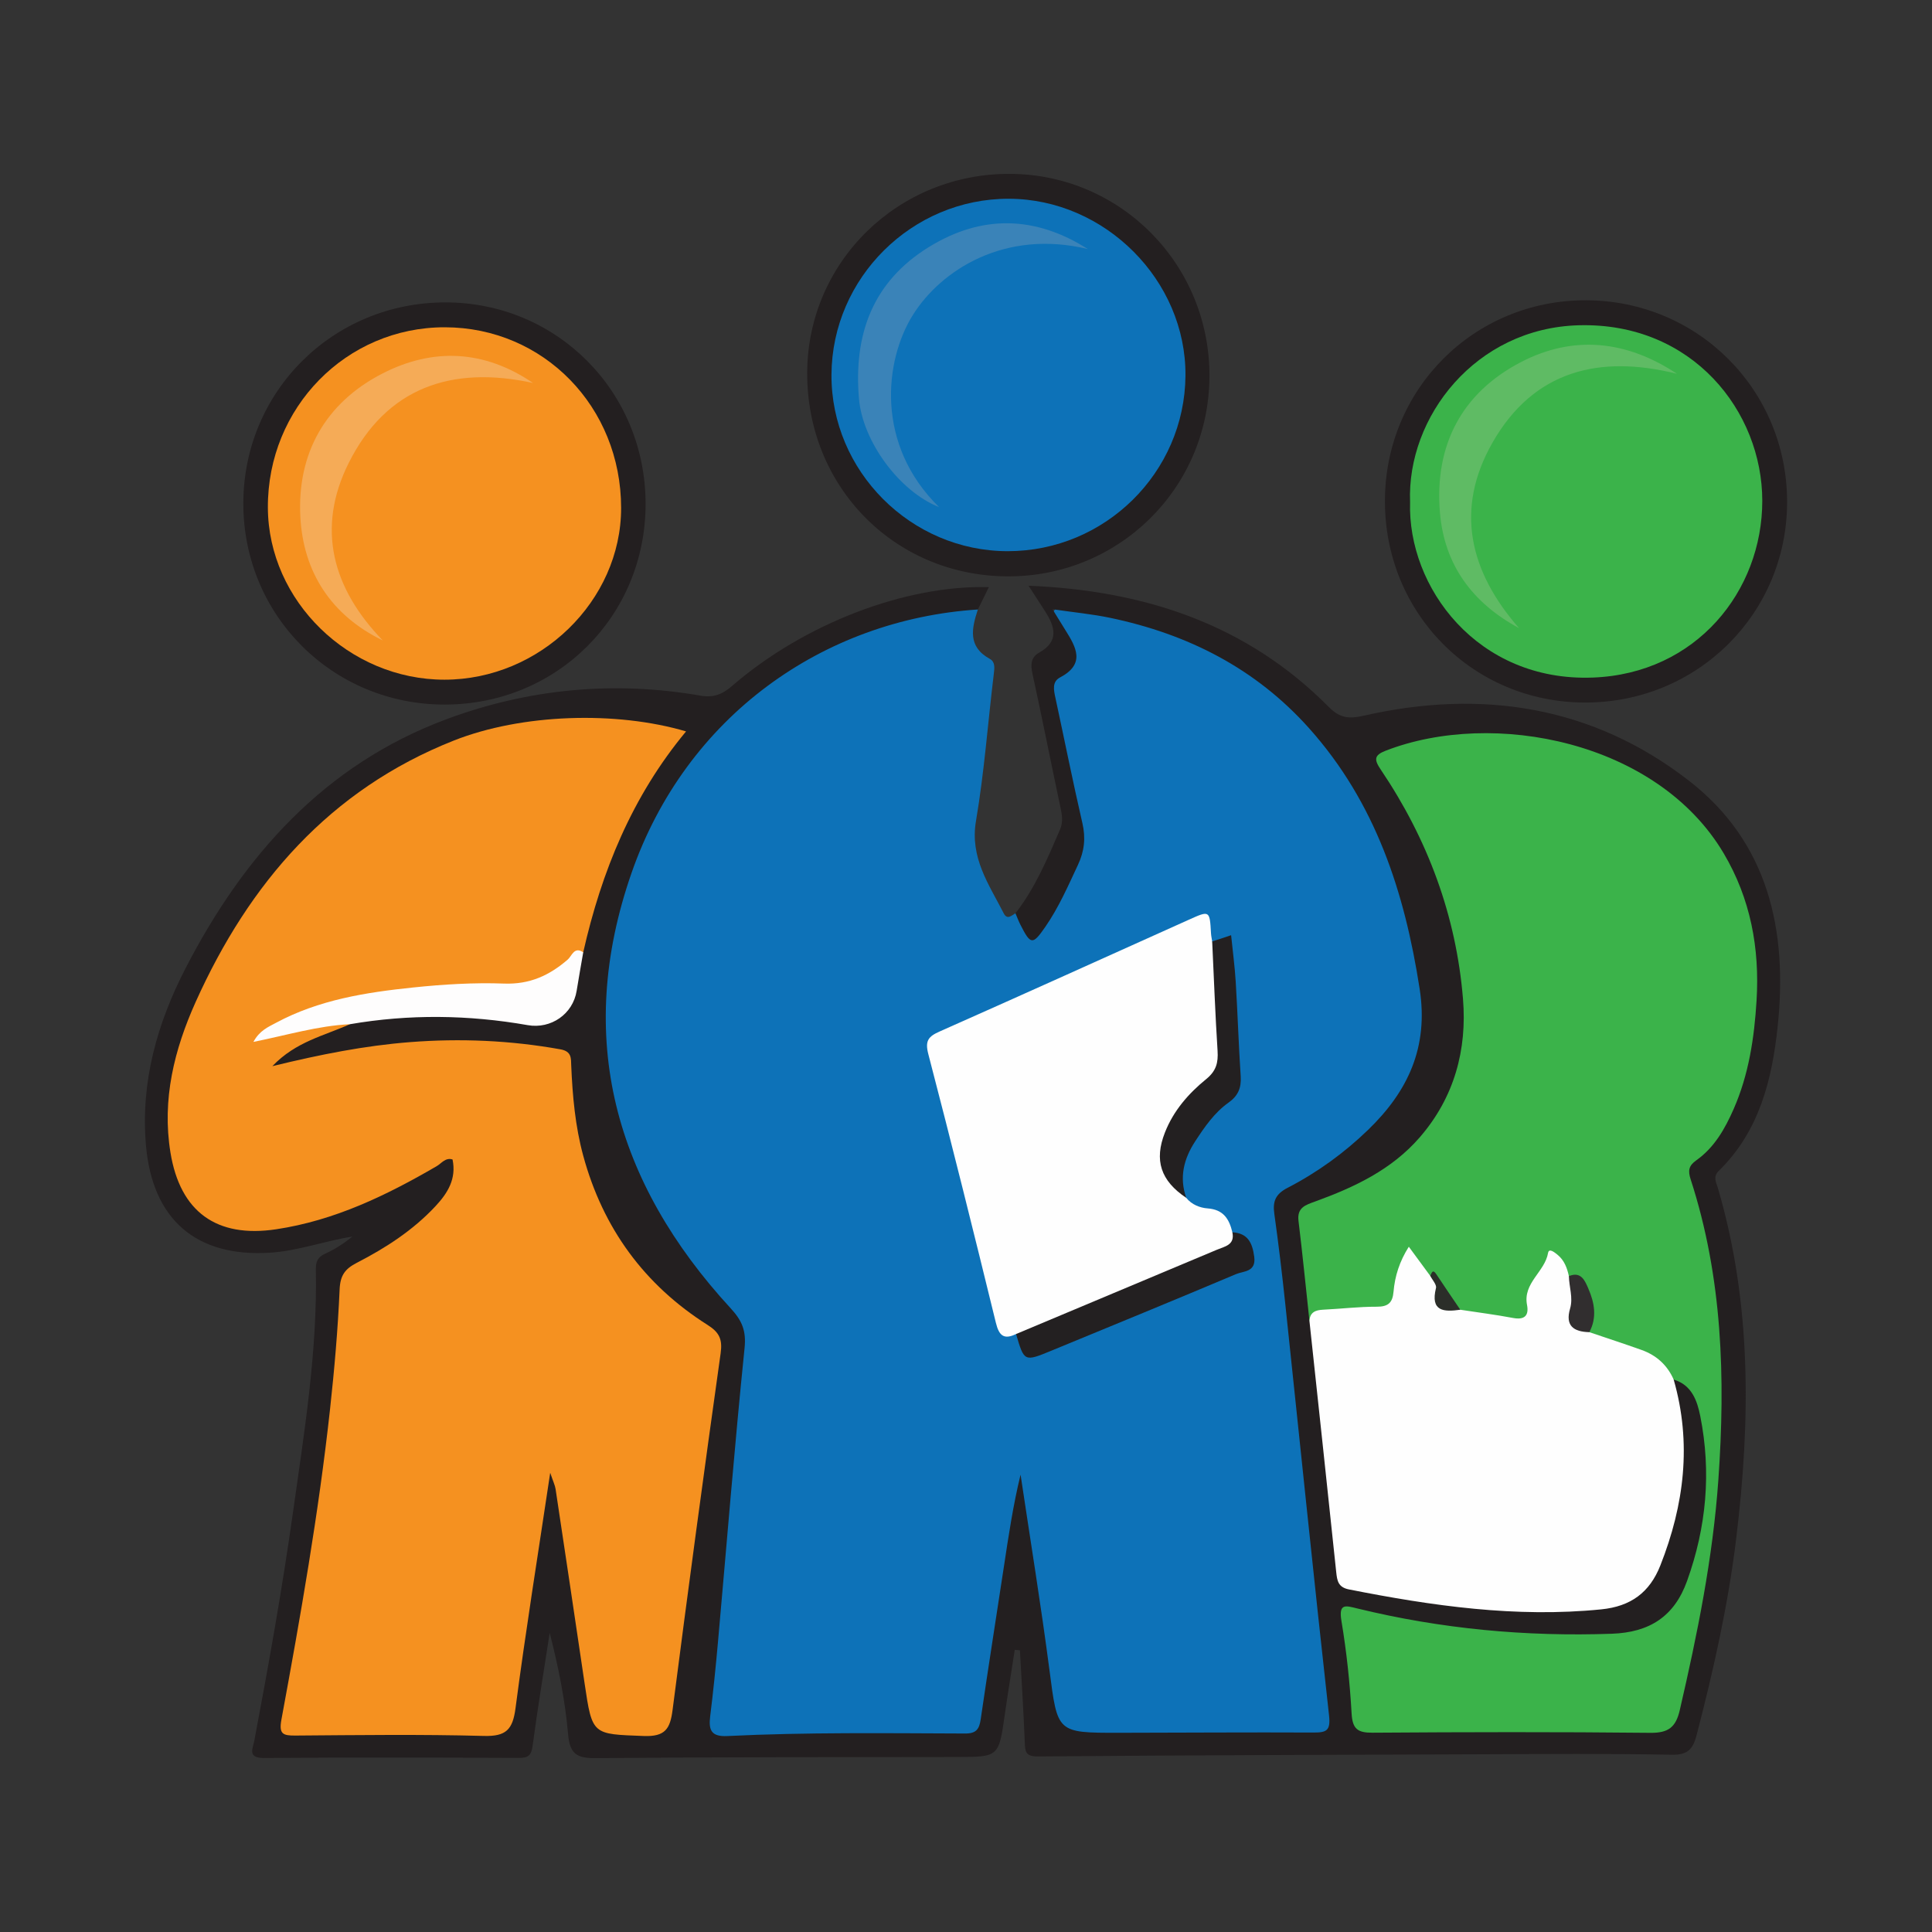
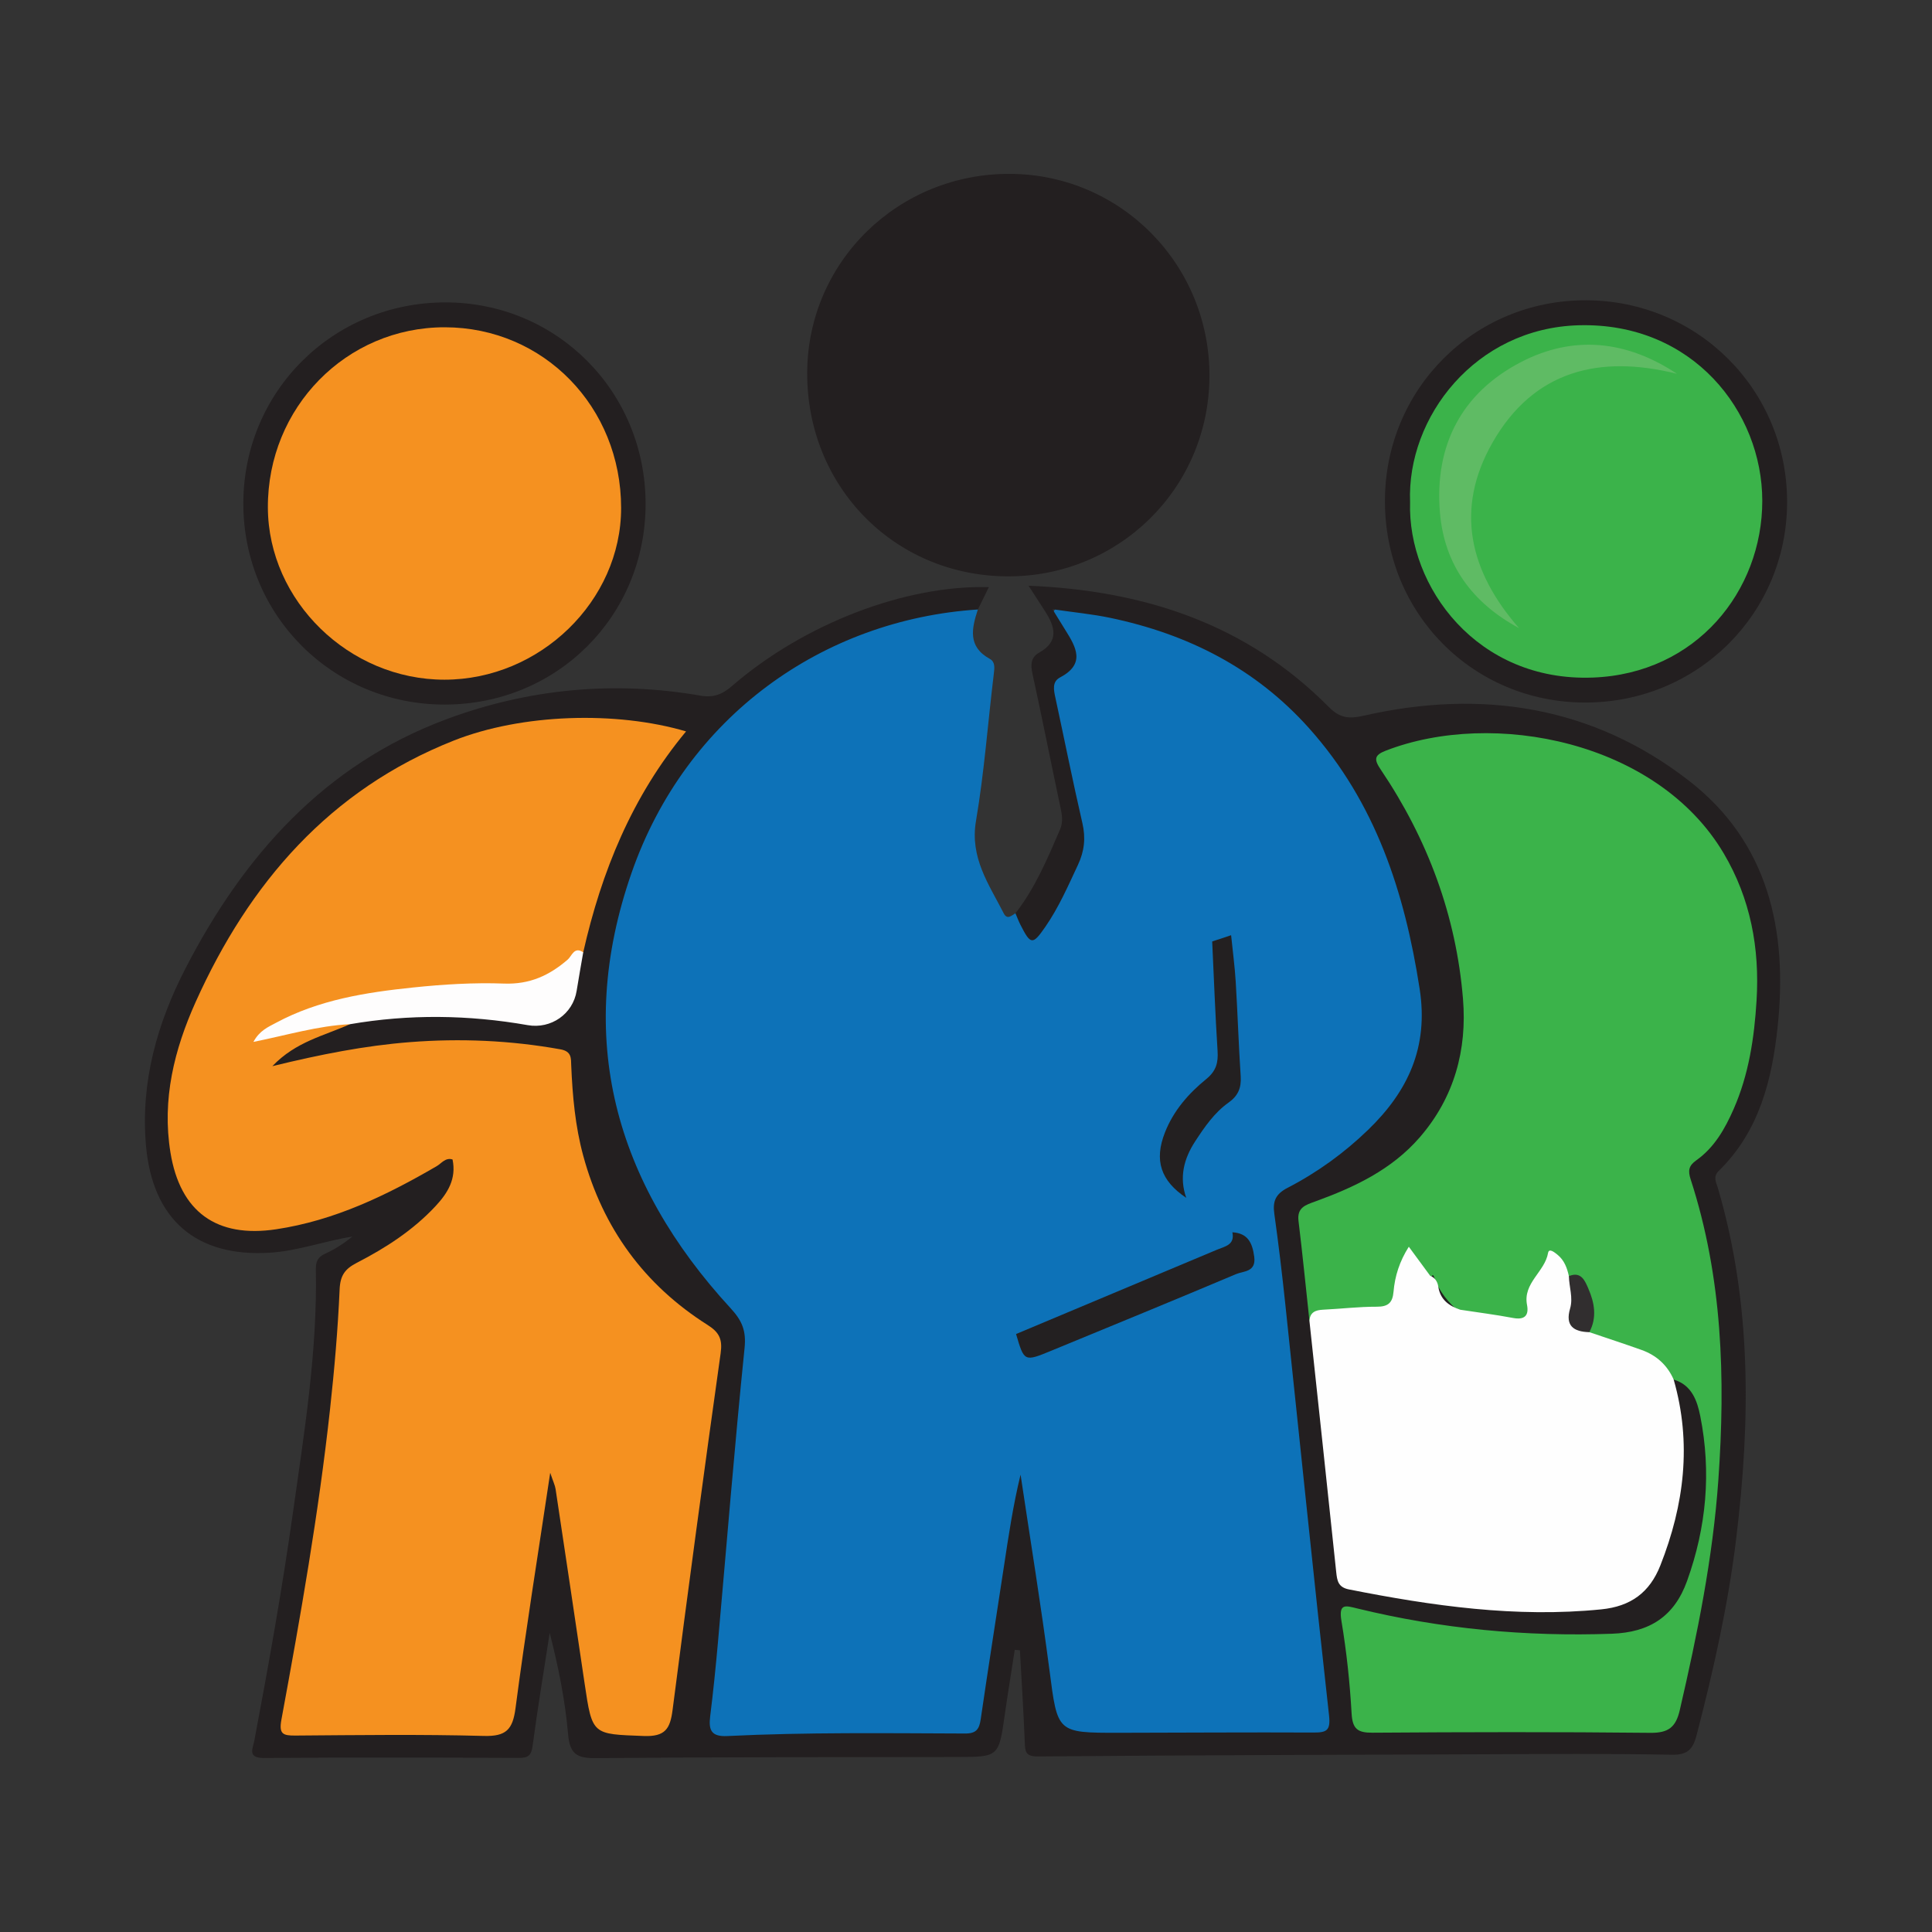
<svg xmlns="http://www.w3.org/2000/svg" version="1.1" id="Layer_1" x="0px" y="0px" width="200px" height="200px" viewBox="0 0 200 200" enable-background="new 0 0 200 200" xml:space="preserve">
  <rect x="0" y="0" width="200" height="200" fill="#333333" stroke="none" />
  <g>
    <path fill="#0D72B8" d="M101.228,63.094c-0.638,1.956-1.075,3.843,1.235,5.112c0.561,0.308,0.494,0.908,0.419,1.522   c-0.62,5.087-0.99,10.214-1.849,15.259c-0.647,3.799,1.333,6.548,2.867,9.55c0.373,0.73,0.81,0.236,1.219,0.007   c0.359,0.101,0.651,0.314,0.855,0.611c0.773,1.128,1.411,0.915,2.09-0.119c1.424-2.166,2.469-4.511,3.366-6.928   c0.337-0.91,0.142-1.831-0.054-2.748c-0.851-3.985-1.573-7.998-2.505-11.966c-0.384-1.633-0.377-3.084,1.076-4.272   c1.039-0.85,0.641-1.875,0.194-2.925c-0.427-1.002-1.712-2.028-0.966-3.06c0.808-1.118,2.289-0.357,3.441-0.197   c8.392,1.164,15.837,4.507,21.891,10.437c5.635,5.519,9.129,12.374,11.231,19.963c0.977,3.528,1.619,7.119,2.029,10.736   c0.588,5.177-1.784,9.289-5.234,12.86c-2.297,2.378-4.984,4.304-7.86,5.912c-1.682,0.941-2.152,2.061-1.934,3.999   c1.786,15.9,3.3,31.829,5.2,47.717c0.647,5.413,0.611,5.418-4.889,5.417c-6.935-0.001-13.871,0.015-20.806-0.008   c-2.802-0.009-3.018-0.166-3.491-2.908c-1.318-7.647-2.434-15.325-3.337-23.026c0.346,2.998-0.651,5.856-1.004,8.773   c-0.565,4.68-1.409,9.326-2.081,13.995c-0.411,2.851-0.846,3.152-3.792,3.169c-3.718,0.021-7.439,0.095-11.153-0.019   c-3.798-0.117-7.546,0.642-11.344,0.466c-2.83-0.131-3.411-0.665-3.088-3.525c1.091-9.651,1.921-19.328,2.805-28.999   c0.279-3.054,0.507-6.12,0.728-9.183c0.088-1.216-0.435-2.038-1.218-2.827c-7.261-7.31-11.594-16.103-12.789-26.306   c-1.498-12.8,2.341-24.033,10.824-33.634c6.715-7.599,15.305-11.806,25.296-13.243C99.515,62.575,100.451,62.301,101.228,63.094z" />
    <path fill="#231F20" d="M101.228,63.094c-16.024,1.049-30.214,11.064-35.854,27.28c-5.926,17.036-1.739,32.026,10.273,45.07   c1.16,1.26,1.615,2.306,1.431,4.099c-1.037,10.151-1.85,20.324-2.758,30.488c-0.228,2.557-0.488,5.113-0.805,7.661   c-0.175,1.41,0.125,2.104,1.763,2.023c8.212-0.404,16.433-0.29,24.651-0.263c1.134,0.004,1.444-0.46,1.591-1.462   c0.774-5.291,1.606-10.573,2.41-15.859c0.479-3.152,0.944-6.306,1.719-9.476c1.008,6.756,2.113,13.5,2.996,20.272   c0.84,6.438,0.738,6.458,7.163,6.45c6.723-0.009,13.445-0.058,20.168-0.026c1.363,0.007,1.78-0.206,1.604-1.786   c-1.579-14.182-3.023-28.38-4.527-42.57c-0.331-3.12-0.701-6.238-1.137-9.345c-0.182-1.297,0.126-2.043,1.382-2.692   c3.055-1.58,5.847-3.597,8.325-5.994c4.123-3.987,6.274-8.546,5.34-14.586c-1.549-10.015-4.556-19.278-11.44-26.983   c-5.549-6.211-12.563-9.755-20.604-11.438c-1.841-0.385-3.725-0.562-5.967-0.89c0.6,0.972,0.96,1.564,1.329,2.151   c1.121,1.781,2.11,3.511-0.548,4.912c-0.845,0.446-0.649,1.315-0.475,2.117c0.933,4.32,1.795,8.655,2.79,12.961   c0.357,1.544,0.205,2.907-0.458,4.321c-1.03,2.2-1.998,4.427-3.389,6.433c-1.305,1.881-1.504,1.861-2.573-0.242   c-0.193-0.38-0.339-0.783-0.508-1.175c2.04-2.619,3.309-5.647,4.61-8.663c0.371-0.861,0.187-1.65,0.006-2.502   c-0.966-4.536-1.856-9.088-2.852-13.617c-0.21-0.955-0.177-1.716,0.685-2.2c2.096-1.176,1.648-2.673,0.624-4.275   c-0.528-0.826-1.065-1.646-1.717-2.653c12.006,0.492,22.573,3.974,31.059,12.532c1.162,1.172,2.068,1.28,3.673,0.915   c12.192-2.771,23.688-0.991,33.651,6.753c8.216,6.386,10.214,15.498,9.165,25.416c-0.585,5.532-1.905,10.858-6.095,14.952   c-0.635,0.62-0.268,1.192-0.1,1.765c3.519,11.958,3.386,24.108,1.899,36.323c-0.838,6.884-2.355,13.634-4.1,20.34   c-0.366,1.406-0.893,2.05-2.547,2.018c-6.577-0.125-13.158-0.07-19.737-0.048c-15.3,0.051-30.599,0.099-45.898,0.226   c-1.324,0.011-1.325-0.539-1.363-1.501c-0.127-3.165-0.329-6.326-0.502-9.489c-0.178-0.015-0.355-0.03-0.533-0.045   c-0.346,2.232-0.714,4.461-1.032,6.696c-0.625,4.393-0.613,4.389-4.986,4.396c-12.442,0.021-24.885,0.001-37.326,0.118   c-1.943,0.018-2.716-0.381-2.895-2.463c-0.303-3.527-1.011-7.019-1.905-10.503c-0.599,3.887-1.246,7.767-1.765,11.664   c-0.133,0.997-0.419,1.283-1.425,1.278c-8.796-0.041-17.592-0.062-26.388,0.009c-1.753,0.014-1.15-0.997-1.002-1.778   c1.485-7.857,2.888-15.728,4.004-23.646c1.176-8.343,2.533-16.672,2.369-25.14c-0.016-0.812,0.191-1.294,0.969-1.644   c1-0.45,1.929-1.057,2.813-1.768c-2.905,0.455-5.639,1.492-8.573,1.671c-7.61,0.464-12.135-3.445-12.798-11.125   c-0.566-6.558,1.164-12.635,4.114-18.349c6.009-11.639,14.368-21.037,26.927-25.729c8.478-3.168,17.355-4.033,26.356-2.467   c1.328,0.231,2.24-0.107,3.258-0.987c7.477-6.466,17.977-10.481,26.602-10.244C101.973,61.575,101.6,62.334,101.228,63.094z" />
    <path fill="#231F20" d="M46.026,72.937c-11.58,0-20.805-9.188-20.836-20.752C25.158,40.561,34.46,31.29,46.139,31.304   c11.537,0.014,20.703,9.264,20.693,20.882C66.822,63.788,57.649,72.937,46.026,72.937z" />
    <path fill="#231F20" d="M104.241,59.664c-11.686-0.078-20.742-9.324-20.68-21.114c0.06-11.469,9.443-20.632,21.047-20.551   c11.486,0.08,20.677,9.463,20.594,21.027C125.12,50.565,115.8,59.741,104.241,59.664z" />
    <path fill="#231F20" d="M143.367,51.871c0.007-11.609,9.242-20.823,20.832-20.786C175.781,31.122,185,40.376,185,51.963   c0,11.545-9.268,20.759-20.887,20.764C152.516,72.733,143.36,63.529,143.367,51.871z" />
-     <path fill="#FEFEFE" d="M105.183,138.098c-1.253,0.609-1.761,0.179-2.089-1.161c-2.271-9.286-4.579-18.564-6.994-27.813   c-0.363-1.39,0.005-1.828,1.176-2.347c8.608-3.816,17.187-7.698,25.774-11.56c2.18-0.98,2.177-0.982,2.313,1.397   c0.016,0.284,0.081,0.565,0.123,0.848c0.891,2.3,0.489,4.769,0.918,7.131c0.1,0.553-0.031,1.143,0.029,1.707   c0.305,2.877,0.045,5.501-2.697,7.283c-0.627,0.407-0.992,1.201-1.44,1.844c-2.065,2.96-1.947,4.913,0.505,8.574   c0.563,0.713,1.443,1.036,2.209,1.092c1.65,0.122,2.236,1.105,2.565,2.472c0.762,1.656-0.621,1.961-1.597,2.372   c-5.444,2.291-10.89,4.578-16.385,6.745C108.157,137.248,106.856,138.263,105.183,138.098z" />
    <path fill="#232021" d="M105.183,138.098c6.931-2.909,13.863-5.818,20.794-8.727c0.823-0.345,1.875-0.489,1.597-1.806   c1.59,0.096,2.066,1.068,2.262,2.522c0.219,1.617-1.11,1.481-1.872,1.804c-6.346,2.684-12.726,5.29-19.095,7.919   C106.028,140.982,106.029,140.982,105.183,138.098z" />
    <path fill="#232021" d="M122.799,124c-2.65-1.773-3.336-3.884-2.207-6.762c0.886-2.259,2.444-4.043,4.272-5.528   c1.042-0.847,1.257-1.704,1.178-2.932c-0.241-3.769-0.379-7.544-0.557-11.317c0.597-0.198,1.195-0.396,1.959-0.65   c0.169,1.673,0.382,3.252,0.478,4.839c0.198,3.257,0.299,6.519,0.514,9.775c0.078,1.185-0.271,2.016-1.249,2.709   c-1.47,1.041-2.481,2.516-3.455,4.005C122.547,119.951,122.055,121.878,122.799,124z" />
    <path fill="#F59120" d="M36.208,106.029c-2.62,1.192-5.565,1.775-8.012,4.339c4.986-1.218,9.567-2.122,14.238-2.487   c5.229-0.408,10.412-0.182,15.581,0.745c1.189,0.213,1.086,0.948,1.118,1.683c0.134,3.146,0.412,6.271,1.24,9.322   c2.037,7.5,6.319,13.379,12.883,17.531c1.207,0.763,1.548,1.482,1.344,2.927c-1.731,12.302-3.391,24.614-4.977,36.935   c-0.251,1.946-0.766,2.77-2.979,2.686c-5.332-0.203-5.331-0.064-6.126-5.437c-0.992-6.709-1.993-13.416-3.004-20.122   c-0.06-0.395-0.249-0.771-0.557-1.69c-1.273,8.503-2.551,16.428-3.593,24.383c-0.29,2.211-0.982,2.92-3.269,2.859   c-6.504-0.175-13.016-0.087-19.524-0.039c-1.284,0.009-1.715-0.153-1.439-1.652c1.971-10.67,3.855-21.358,5.035-32.151   c0.45-4.118,0.81-8.253,0.991-12.39c0.063-1.452,0.566-2.124,1.783-2.75c2.994-1.541,5.814-3.362,8.14-5.857   c1.268-1.36,2.182-2.83,1.766-4.836c-0.736-0.231-1.138,0.4-1.64,0.692c-5.209,3.032-10.576,5.628-16.629,6.535   c-6.156,0.922-9.928-1.798-10.931-7.936c-0.9-5.51,0.397-10.686,2.617-15.619c5.534-12.292,13.865-21.944,26.689-27.029   c7.054-2.797,16.846-3.09,24.068-0.957c-5.591,6.726-8.755,14.51-10.646,22.869c-2.657,2.969-5.961,3.766-9.913,3.792   c-7.511,0.049-15.02,0.65-21.908,4.194c-0.158,0.081-0.376,0.095-0.43,0.3c1.988-0.584,4.035-0.913,6.087-1.213   C34.913,105.554,35.642,105.374,36.208,106.029z" />
    <path fill="#3BB34A" d="M135.556,136.754c-0.374-3.458-0.717-6.92-1.136-10.373c-0.168-1.381,0.741-1.645,1.713-1.998   c4.06-1.478,7.916-3.277,10.837-6.645c3.588-4.137,4.908-9.073,4.478-14.332c-0.704-8.619-3.662-16.548-8.506-23.726   c-0.708-1.049-0.71-1.496,0.506-1.968c11.131-4.319,28.126-0.983,34.995,10.637c2.772,4.689,3.726,9.803,3.396,15.218   c-0.236,3.875-0.803,7.665-2.373,11.241c-0.896,2.042-1.994,3.983-3.864,5.306c-0.791,0.56-0.879,1.069-0.585,1.975   c3.299,10.157,3.61,20.581,2.865,31.133c-0.57,8.078-2.173,15.952-3.992,23.81c-0.41,1.773-1.179,2.37-3.043,2.35   c-9.584-0.102-19.17-0.081-28.755-0.013c-1.551,0.011-2.083-0.381-2.175-1.995c-0.182-3.199-0.521-6.404-1.05-9.563   c-0.316-1.883,0.444-1.594,1.662-1.298c8.651,2.109,17.423,2.928,26.329,2.612c3.898-0.139,6.463-1.78,7.787-5.463   c2.004-5.573,2.522-11.267,1.366-17.066c-0.316-1.583-0.873-3.225-2.752-3.782c-2.096-2.3-4.884-3.278-7.769-4.075   c-0.478-0.132-0.968-0.281-1.175-0.819c0.092-2.252,0.429-4.598-2.217-5.808c-1.308-1.835-1.276-1.814-2.422-0.027   c-0.632,0.985-1.103,1.98-1.157,3.172c-0.051,1.119-0.707,1.782-1.819,1.61c-1.825-0.282-3.733-0.116-5.468-0.936   c-1.266-1.012-2.253-2.217-2.796-3.779c-0.155-0.446-0.274,0.307-0.502,0.117c-2.291-1.837-2.356-1.852-3.079,1.147   c-0.409,1.697-1.377,2.379-3.04,2.306C139.658,135.629,137.559,135.909,135.556,136.754z" />
    <path fill="#FEFEFE" d="M164.527,137.906c1.803,0.611,3.613,1.2,5.405,1.84c1.533,0.547,2.665,1.563,3.327,3.069   c1.888,6.582,1.095,12.97-1.382,19.244c-1.102,2.791-3.055,4.235-6.109,4.541c-8.845,0.886-17.492-0.357-26.121-2.062   c-1.135-0.224-1.23-0.915-1.325-1.821c-0.907-8.655-1.841-17.306-2.768-25.961c0.044-0.923,0.628-1.14,1.433-1.178   c1.843-0.088,3.684-0.314,5.525-0.307c1.18,0.005,1.648-0.401,1.746-1.551c0.138-1.613,0.617-3.135,1.582-4.659   c0.816,1.109,1.515,2.06,2.214,3.01c0.514,0.195,0.765,0.637,0.837,1.114c0.202,1.353,1.098,1.997,2.276,2.398   c1.827,0.279,3.662,0.512,5.477,0.854c1.198,0.226,1.642-0.276,1.434-1.348c-0.442-2.276,1.838-3.417,2.178-5.386   c0.094-0.546,0.692-0.043,0.979,0.189c0.698,0.565,0.992,1.365,1.176,2.214c0.66,0.66,0.923,1.546,0.733,2.363   C162.79,136.008,163.364,137.043,164.527,137.906z" />
    <path fill="#FEFDFD" d="M36.208,106.029c-3.286,0.157-6.435,1.116-9.975,1.828c0.64-1.183,1.534-1.544,2.339-1.977   c4.431-2.383,9.301-3.148,14.201-3.657c3.118-0.324,6.278-0.52,9.405-0.404c2.654,0.098,4.693-0.838,6.597-2.489   c0.425-0.369,0.667-1.386,1.601-0.745c-0.228,1.328-0.47,2.655-0.682,3.986c-0.383,2.403-2.657,3.974-5.06,3.552   C48.501,105.047,42.356,104.968,36.208,106.029z" />
    <path fill="#F59120" d="M46.01,70.361c-9.871,0-18.239-8.153-18.28-17.812c-0.044-10.359,8.119-18.68,18.314-18.669   c10.228,0.011,18.252,8.233,18.254,18.704C64.301,62.196,55.901,70.361,46.01,70.361z" />
-     <path fill="#0D72B8" d="M104.316,57.058C94.29,57.053,86.014,48.76,86.074,38.779c0.061-10.023,8.337-18.228,18.363-18.204   c9.952,0.024,18.364,8.455,18.282,18.323C122.636,48.923,114.387,57.063,104.316,57.058z" />
    <path fill="#3BB34A" d="M145.972,51.98c-0.352-8.783,6.751-18.03,17.479-18.309c11.782-0.306,18.977,8.949,18.98,18.169   c0.004,9.333-6.825,17.906-17.553,18.302C152.916,70.585,145.693,60.758,145.972,51.98z" />
    <path fill="#312E2F" d="M164.527,137.906c-1.615-0.04-2.52-0.651-1.992-2.444c0.332-1.128-0.107-2.235-0.122-3.355   c1.29-0.555,1.694,0.56,2.012,1.289C165.054,134.836,165.346,136.385,164.527,137.906z" />
-     <path fill="#2B2E29" d="M151.17,135.583c-1.723,0.247-3.112,0.174-2.518-2.248c0.086-0.351-0.382-0.838-0.594-1.263   c0.153-0.291,0.242-0.753,0.637-0.154C149.506,133.148,150.343,134.362,151.17,135.583z" />
-     <path fill="#F5AB57" d="M39.623,66.299c-5.355-2.601-8.231-7.088-8.531-12.788c-0.346-6.556,2.576-11.813,8.514-14.853   c5.217-2.671,10.513-2.451,15.574,0.989c-8.406-1.838-15.172,0.462-19.08,8.274C32.709,54.698,34.412,60.913,39.623,66.299z" />
-     <path fill="#3A83B8" d="M112.615,25.782c-8.642-2.086-15.207,2.215-18.089,6.784c-2.989,4.738-3.932,13.46,2.689,19.931   c-4.135-1.636-7.917-6.823-8.293-11.211c-0.569-6.639,1.392-12.12,7.253-15.724C101.651,22.196,107.178,22.328,112.615,25.782z" />
    <path fill="#5FBB64" d="M157.251,65.024c-4.817-2.596-7.751-6.547-8.193-12.007c-0.561-6.917,2.239-12.341,8.404-15.54   c5.447-2.827,10.945-2.227,16.141,1.219c-8.03-2.002-14.83-0.352-19.096,7.117C150.554,52.734,152.143,59.194,157.251,65.024z" />
  </g>
</svg>